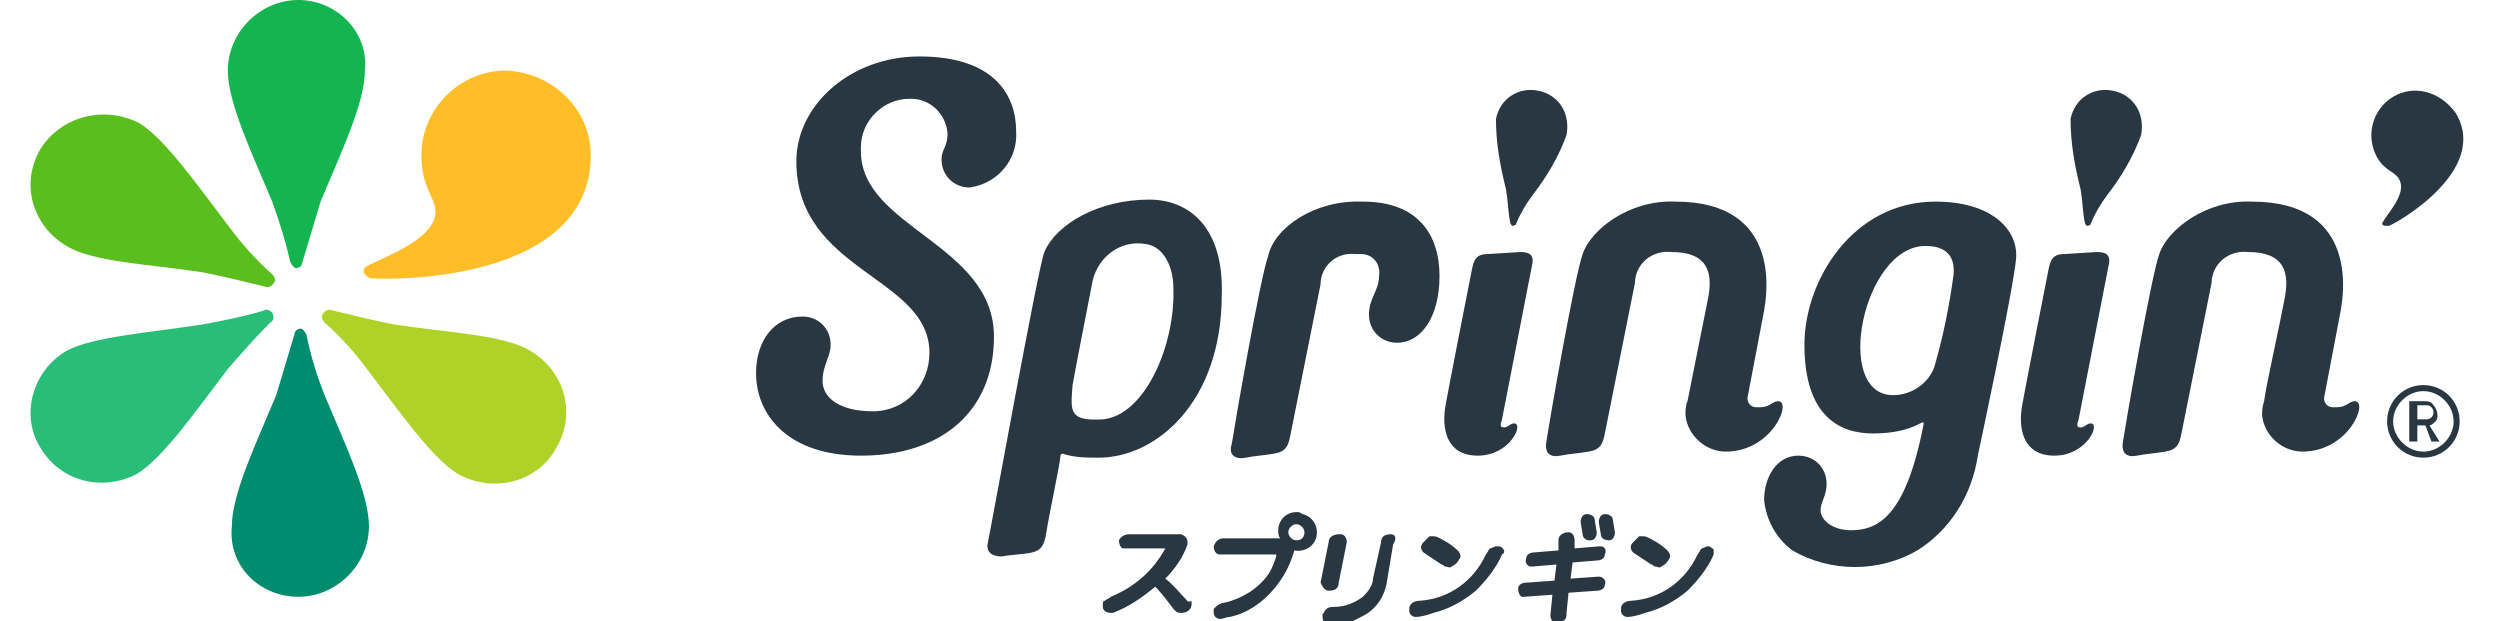
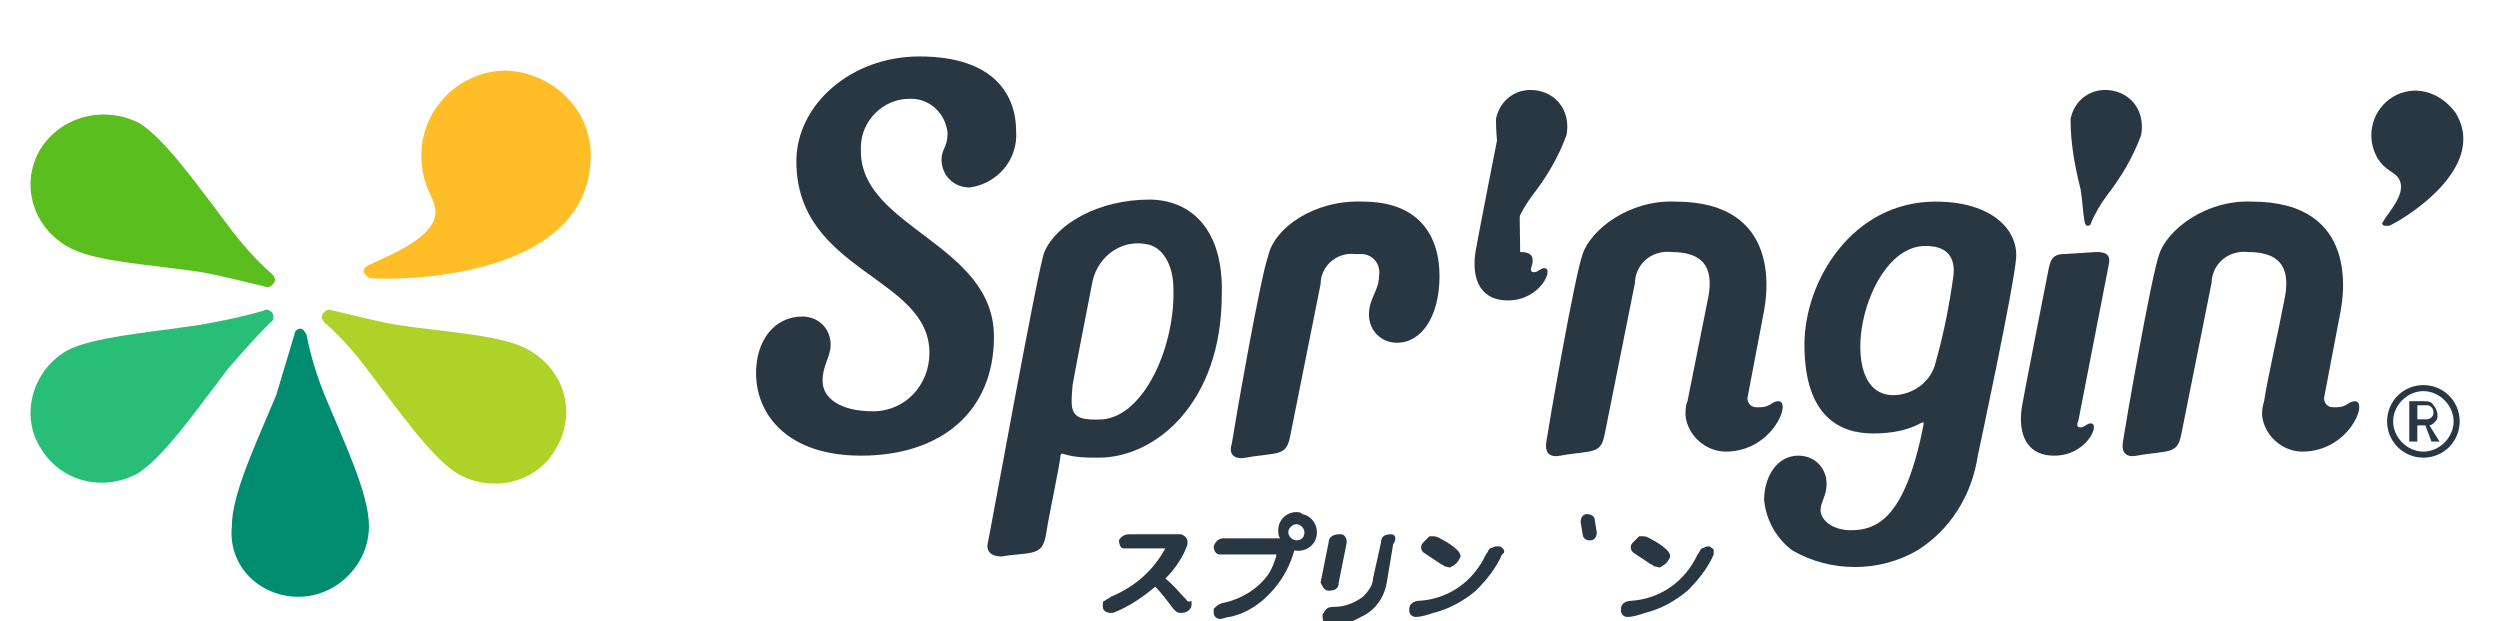
<svg xmlns="http://www.w3.org/2000/svg" xmlns:xlink="http://www.w3.org/1999/xlink" version="1.1" id="レイヤー_1" x="0px" y="0px" viewBox="0 0 124 30.8" style="enable-background:new 0 0 124 30.8;" xml:space="preserve">
  <style type="text/css">
	.st0{opacity:0;}
	.st1{clip-path:url(#SVGID_00000131355609365960589330000006809906001663093135_);}
	.st2{clip-path:url(#SVGID_00000054253105696865942520000017752424065139595455_);}
	.st3{fill:#14B450;}
	.st4{fill:#008C6E;}
	.st5{fill:#28BE78;}
	.st6{fill:#5ABE1E;}
	.st7{fill:#AFD228;}
	.st8{fill:#FFBE28;}
	.st9{fill:#283741;}
</style>
  <g id="グループ_160" transform="translate(0 0)" class="st0">
    <g id="グループ_159">
      <g>
        <g>
          <defs>
            <rect id="SVGID_1_" width="29.6" height="29.6" />
          </defs>
          <clipPath id="SVGID_00000178907195097940367340000013505533928109425580_">
            <use xlink:href="#SVGID_1_" style="overflow:visible;" />
          </clipPath>
          <g id="グループ_158" style="clip-path:url(#SVGID_00000178907195097940367340000013505533928109425580_);">
            <g id="グループ_157" transform="translate(0 0)">
              <g>
                <g>
                  <defs>
                    <rect id="SVGID_00000070824429124545671580000001423196770672585885_" width="29.6" height="29.6" />
                  </defs>
                  <clipPath id="SVGID_00000011716051520725748330000006983173492706521765_">
                    <use xlink:href="#SVGID_00000070824429124545671580000001423196770672585885_" style="overflow:visible;" />
                  </clipPath>
                  <g id="グループ_156" style="clip-path:url(#SVGID_00000011716051520725748330000006983173492706521765_);">
                    <path id="パス_1401" d="M19.3,0c3,0,4.5,0,6.1,0.5c1.7,0.6,3.1,2,3.8,3.8c0.5,1.6,0.5,3.1,0.5,6.1v9c0,3,0,4.5-0.5,6.1           c-0.6,1.7-2,3.1-3.8,3.8c-1.6,0.5-3.1,0.5-6.1,0.5h-9c-3,0-4.5,0-6.1-0.5c-1.7-0.6-3.1-2-3.8-3.8C0,23.8,0,22.3,0,19.3v-9           c0-3,0-4.5,0.5-6.1c0.6-1.7,2-3.1,3.8-3.8C5.9,0,7.4,0,10.3,0H19.3z" />
                  </g>
                </g>
              </g>
            </g>
          </g>
        </g>
      </g>
    </g>
  </g>
-   <path id="パス_1402" class="st3" d="M14.8,0c-1.9,0-3.5,1.6-3.5,3.5c0,1.6,1.2,4.1,2.2,6.5c0.4,1.1,0.7,2.1,0.9,3  c0.1,0.2,0.2,0.3,0.3,0.3S15,13.2,15,13c0.3-1,0.6-2,0.9-3c1-2.4,2.2-4.9,2.2-6.5C18.3,1.6,16.7,0,14.8,0" />
  <path id="パス_1403" class="st4" d="M14.8,29.6c1.9,0,3.5-1.6,3.5-3.5c0-1.6-1.2-4.1-2.2-6.5c-0.4-1-0.7-2-0.9-3  c-0.1-0.2-0.2-0.3-0.3-0.3s-0.3,0.1-0.3,0.3c-0.3,1-0.6,2-0.9,3c-1,2.4-2.2,4.9-2.2,6.5C11.3,28.1,12.9,29.6,14.8,29.6" />
  <path id="パス_1404" class="st5" d="M2,22.2c1,1.7,3.1,2.2,4.8,1.3c1.3-0.8,2.9-3.1,4.5-5.2c0.7-0.8,1.4-1.6,2.1-2.3  c0.2-0.1,0.2-0.3,0.1-0.5c-0.1-0.1-0.3-0.2-0.4-0.1c-1,0.3-2,0.5-3.1,0.7c-2.6,0.4-5.4,0.6-6.7,1.3C1.6,18.4,1,20.6,2,22.2" />
  <path id="パス_1405" class="st6" d="M2,7.4c-1,1.7-0.4,3.8,1.3,4.8c1.3,0.8,4.1,0.9,6.7,1.3c1.1,0.2,2.2,0.5,3.1,0.7  c0.2,0.1,0.4,0,0.5-0.2c0.1-0.1,0-0.3-0.1-0.4c-0.8-0.7-1.5-1.5-2.1-2.3C9.8,9.2,8.2,6.9,6.9,6.1C5.1,5.2,3,5.8,2,7.4" />
  <path id="パス_1406" class="st7" d="M27.6,22.2c1-1.7,0.4-3.8-1.3-4.8c-1.3-0.8-4.1-0.9-6.7-1.3c-1.1-0.2-2.2-0.5-3.1-0.7  c-0.2-0.1-0.4,0-0.5,0.2c-0.1,0.1,0,0.3,0.1,0.4c0.8,0.7,1.5,1.5,2.1,2.3c1.6,2.1,3.2,4.4,4.5,5.2C24.5,24.5,26.7,23.9,27.6,22.2" />
  <path id="パス_1407" class="st8" d="M25.1,3.5c-2.3,0-4.2,1.9-4.2,4.2c0,1.6,0.7,2.1,0.7,2.8c0,1.4-2.7,2.3-3.4,2.7  c-0.2,0.1-0.2,0.3-0.1,0.4c0.1,0.1,0.2,0.2,0.3,0.2c1,0.1,10.9,0.2,10.9-6.1C29.3,5.4,27.4,3.6,25.1,3.5" />
  <path id="パス_1408" class="st9" d="M118.7,4.8c-1,0.6-1.4,1.9-0.8,3c0.4,0.7,0.9,0.7,1.1,1.1c0.4,0.7-0.6,1.7-0.8,2.1  c-0.1,0.1,0,0.2,0.1,0.2c0,0,0.1,0,0.2,0c0.5-0.2,5-2.8,3.3-5.6C121,4.5,119.7,4.2,118.7,4.8" />
  <path id="パス_1409" class="st9" d="M47,6.6c-0.1-1-0.9-1.7-1.8-1.7c0,0,0,0-0.1,0c-1.3,0-2.4,1.1-2.4,2.4c0,0.1,0,0.1,0,0.2  c0,3.8,6.6,4.6,6.6,9.2c0,3.7-2.6,5.9-6.6,5.9c-3.6,0-5.2-2-5.2-4.1c0-1.6,0.9-2.8,2.3-2.8c0.8,0,1.4,0.6,1.4,1.4  c0,0.6-0.4,1-0.4,1.8s0.8,1.5,2.5,1.5c1.6,0,2.8-1.3,2.8-2.9c0-3.8-6.6-4-6.6-9.5c0-2.8,2.7-5.2,6.1-5.2c3.8,0,4.8,2,4.8,3.7  c0.1,1.4-0.9,2.6-2.3,2.8c-0.8,0-1.4-0.6-1.4-1.4C46.7,7.4,47,7.3,47,6.6" />
  <path id="パス_1410" class="st9" d="M57,9.9c-2.5,0-4.6,1.2-5.2,2.6c-0.3,0.7-2.7,14-2.8,14.4c-0.1,0.4,0.1,0.7,0.7,0.7  c0.5-0.1,1.1-0.1,1.5-0.2s0.6-0.3,0.7-1s0.7-3.5,0.7-3.8c0,0,0-0.1,0.1-0.1c0.6,0.2,1.2,0.2,1.8,0.2c2.8,0,6.1-2.7,6.1-8.1  C60.7,11.3,59,9.9,57,9.9 M54.7,20.8c-1.7,0.1-1.6-0.4-1.5-1.7c0.1-0.6,0.9-4.7,1-5.2c0.3-1.2,1.4-2,2.6-1.8  c0.9,0.1,1.4,1.1,1.4,2.2C58.3,17.1,56.8,20.6,54.7,20.8" />
  <path id="パス_1411" class="st9" d="M67.6,10c2.7,0,3.8,1.6,3.8,3.7c0,2-0.9,3.3-2.1,3.3c-0.8,0-1.4-0.6-1.4-1.4l0,0  c0-0.8,0.5-1.2,0.5-1.9c0.1-0.6-0.3-1.1-0.9-1.1c-0.1,0-0.2,0-0.3,0c-0.9-0.1-1.7,0.6-1.7,1.5l0,0L64,21.6c-0.1,0.5-0.2,0.8-0.8,0.9  s-0.9,0.1-1.4,0.2s-0.9-0.1-0.7-0.7c0.1-0.7,1.4-8.2,1.8-9.3C63.2,11.3,65.2,9.9,67.6,10" />
-   <path id="パス_1412" class="st9" d="M75.4,12.5c0.4,0,0.7,0.1,0.6,0.6l-1.5,7.7c-0.1,0.3-0.1,0.4,0.1,0.4s0.3-0.2,0.5-0.2  c0.5,0-0.2,1.6-1.8,1.6c-1.6,0-1.8-1.4-1.6-2.5c0.1-0.6,1.2-6.2,1.3-6.7s0.2-0.8,0.8-0.8L75.4,12.5" />
+   <path id="パス_1412" class="st9" d="M75.4,12.5c0.4,0,0.7,0.1,0.6,0.6c-0.1,0.3-0.1,0.4,0.1,0.4s0.3-0.2,0.5-0.2  c0.5,0-0.2,1.6-1.8,1.6c-1.6,0-1.8-1.4-1.6-2.5c0.1-0.6,1.2-6.2,1.3-6.7s0.2-0.8,0.8-0.8L75.4,12.5" />
  <path id="パス_1413" class="st9" d="M104,12.5c0.4,0,0.7,0.1,0.6,0.6l-1.5,7.7c-0.1,0.3-0.1,0.4,0.1,0.4c0.2,0,0.3-0.2,0.5-0.2  c0.5,0-0.2,1.6-1.8,1.6s-1.8-1.4-1.6-2.5c0.1-0.6,1.2-6.2,1.3-6.7s0.2-0.8,0.8-0.8L104,12.5" />
  <path id="パス_1414" class="st9" d="M83.1,10c5.4,0,4.5,4.8,4.4,5.4l-0.8,4.2c-0.1,0.3,0.1,0.6,0.4,0.6c0.1,0,0.1,0,0.2,0  c0.5,0,0.6-0.3,0.9-0.3c0.7,0-0.3,2.5-2.6,2.5c-1,0-1.9-0.8-2-1.8c0-0.2,0-0.5,0.1-0.7l1-5c0.3-1.4,0-2.4-1.8-2.4  c-0.9-0.1-1.7,0.5-1.8,1.4V14l-1.5,7.5c-0.1,0.5-0.2,0.8-0.8,0.9s-0.9,0.1-1.4,0.2s-0.8-0.1-0.7-0.7c0.1-0.7,1.4-8.2,1.8-9.3  C78.9,11.4,80.8,9.9,83.1,10" />
  <path id="パス_1415" class="st9" d="M96,10c-4.1,0-6.5,3.9-6.5,7.1c0,3.6,1.8,4.4,3.4,4.4c2.2,0,2.6-0.9,2.5-0.4  c-0.9,4.6-2.3,5.2-3.6,5.2c-0.9,0-1.5-0.5-1.5-1c0-0.4,0.3-0.7,0.3-1.3c0-0.8-0.6-1.4-1.4-1.4c-1.1,0-1.7,1.1-1.7,2.2  c0.1,1,0.6,1.9,1.4,2.5c1.9,1.1,4.3,1.1,6.2,0c1.6-1,2.7-2.7,3-4.7c0,0,1.8-8.4,1.9-9.8C100.1,11.4,98.8,10,96,10 M93.9,19.6  c-3,0-1.5-7.4,1.6-7.4c0.5,0,1.5,0.1,1.4,1.4c-0.2,1.5-0.5,3-0.9,4.4C95.8,18.9,94.9,19.6,93.9,19.6" />
  <path id="パス_1416" class="st9" d="M76.3,4.5c-1-0.2-1.9,0.4-2.1,1.4c0,1.2,0.2,2.3,0.5,3.5c0.1,0.6,0.1,1.1,0.2,1.6  c0,0.1,0.1,0.2,0.1,0.2s0.2,0,0.2-0.1c0.2-0.5,0.5-1,0.8-1.4c0.7-0.9,1.3-1.9,1.7-3C77.9,5.6,77.3,4.7,76.3,4.5L76.3,4.5" />
  <path id="パス_1417" class="st9" d="M104.8,4.5c-1-0.2-1.9,0.4-2.1,1.4c0,1.2,0.2,2.3,0.5,3.5c0.1,0.6,0.1,1.1,0.2,1.6  c0,0.1,0.1,0.2,0.1,0.2s0.2,0,0.2-0.1c0.2-0.5,0.5-1,0.8-1.4c0.7-0.9,1.3-1.9,1.7-3C106.4,5.6,105.8,4.7,104.8,4.5L104.8,4.5" />
  <path id="パス_1418" class="st9" d="M111.7,10c5.4,0,4.5,4.8,4.4,5.4l-0.8,4.2c-0.1,0.3,0.1,0.6,0.4,0.6c0.1,0,0.1,0,0.2,0  c0.5,0,0.6-0.3,0.9-0.3c0.7,0-0.3,2.5-2.6,2.5c-1,0-1.9-0.8-2-1.8c0-0.2,0-0.4,0.1-0.7c0.1-0.8,0.8-3.9,1-5c0.3-1.4,0-2.4-1.8-2.4  c-0.9-0.1-1.7,0.5-1.8,1.4V14l-1.5,7.5c-0.1,0.5-0.2,0.8-0.8,0.9s-0.9,0.1-1.4,0.2s-0.8-0.1-0.7-0.7c0.1-0.7,1.4-8.2,1.8-9.3  C107.5,11.4,109.4,9.9,111.7,10" />
  <path id="パス_1419" class="st9" d="M58.8,29.7c-0.3-0.3-0.6-0.7-1-1c0.5-0.5,0.9-1.1,1.1-1.7v-0.1c0-0.2-0.1-0.3-0.3-0.4  c-0.1,0-0.2,0-0.3,0H56c-0.2,0-0.4,0.1-0.5,0.3c0,0.2,0.1,0.4,0.2,0.4h0.1h1.9h0.1l0,0c-0.6,1.1-1.5,1.9-2.7,2.4  c-0.1,0.1-0.2,0.1-0.3,0.2c-0.1,0-0.1,0.1-0.1,0.2l0,0v0.1c0,0.2,0.2,0.3,0.4,0.3c0,0,0,0,0.1,0c0.8-0.3,1.5-0.8,2.1-1.3  c0.3,0.3,0.6,0.7,0.9,1.1l0,0l0.1,0.1c0.1,0.1,0.2,0.1,0.3,0.1l0,0c0.3,0,0.5-0.2,0.5-0.4l0,0c0-0.1,0-0.1,0-0.2  C58.9,29.9,58.9,29.8,58.8,29.7" />
  <path id="パス_1420" class="st9" d="M65.9,29.3L65.9,29.3c0.3,0,0.5-0.1,0.5-0.4l0,0l0.4-2c0-0.2-0.1-0.4-0.3-0.4c0,0,0,0-0.1,0  l0,0c-0.2,0-0.5,0.1-0.5,0.4l0,0l-0.4,2C65.6,29.1,65.7,29.3,65.9,29.3L65.9,29.3" />
  <path id="パス_1421" class="st9" d="M69,26.5L69,26.5c-0.3,0-0.5,0.1-0.5,0.4l0,0l-0.4,1.8c0,0.3-0.2,0.6-0.5,0.9  c-0.4,0.3-0.9,0.5-1.4,0.5c-0.1,0-0.3,0-0.4,0.1l-0.1,0.1c0,0.1-0.1,0.1-0.1,0.2c0,0,0,0,0,0.1c0,0.2,0.1,0.4,0.3,0.4l0,0l0,0  c0.6,0,1.1-0.1,1.6-0.4c0.7-0.3,1.2-1,1.3-1.8l0.3-1.8C69.3,26.7,69.2,26.5,69,26.5L69,26.5" />
  <path id="パス_1422" class="st9" d="M70.6,27.4L70.6,27.4L70.6,27.4c0.3,0.2,0.6,0.4,0.9,0.6c0.1,0,0.1,0.1,0.2,0.1s0.2,0.1,0.3,0  c0.2-0.1,0.3-0.2,0.4-0.4c0.1-0.1,0-0.3-0.1-0.4c-0.2-0.2-0.5-0.4-0.7-0.5s-0.3-0.2-0.5-0.2H71h-0.1c-0.1,0.1-0.2,0.2-0.3,0.3  C70.4,27.1,70.5,27.3,70.6,27.4" />
  <path id="パス_1423" class="st9" d="M74.4,27.1L74.4,27.1c-0.1,0-0.1,0-0.2,0l0,0c-0.1,0-0.2,0.1-0.3,0.1  c-0.1,0.1-0.1,0.2-0.2,0.3c-0.6,1.3-1.8,2.2-3.3,2.3c-0.2,0-0.5,0.1-0.5,0.4v0.1c0,0.2,0.2,0.3,0.3,0.3l0,0c0.3,0,0.6-0.1,0.9-0.2  c0.8-0.2,1.5-0.6,2.1-1.1c0.5-0.5,1-1.1,1.3-1.8C74.7,27.4,74.6,27.2,74.4,27.1L74.4,27.1" />
-   <path id="パス_1424" class="st9" d="M79.3,28.6L79.3,28.6l-1.4,0.1l0.1-0.8l1.2-0.1c0.2,0,0.4-0.1,0.4-0.3c0.1-0.2,0-0.4-0.2-0.4  h-0.1l0,0l-1.2,0.1v-0.4c0-0.2-0.1-0.4-0.3-0.4l0,0c-0.2,0-0.5,0.1-0.5,0.4c0,0,0,0,0,0.1v0.4l-1.2,0.1c-0.2,0-0.4,0.1-0.4,0.3  c-0.1,0.2,0.1,0.4,0.2,0.4H76l0,0l1.2-0.1l-0.1,0.8l-1.4,0.1c-0.2,0-0.4,0.1-0.4,0.3c0,0.2,0.1,0.4,0.2,0.4h0.1l0,0l1.4-0.1l-0.1,1  c0,0.2,0.1,0.4,0.3,0.4l0,0c0.2,0,0.5-0.1,0.5-0.4v-0.1l0.1-1l1.4-0.1c0.2,0,0.4-0.1,0.4-0.3C79.7,28.8,79.5,28.6,79.3,28.6  L79.3,28.6" />
  <path id="パス_1425" class="st9" d="M85,27.3c0-0.1-0.1-0.1-0.2-0.2l0,0h-0.1l0,0c-0.1,0-0.2,0.1-0.3,0.1  c-0.1,0.1-0.1,0.2-0.2,0.3c-0.6,1.3-1.8,2.2-3.3,2.3c-0.2,0-0.5,0.1-0.5,0.4v0.1c0,0.2,0.2,0.3,0.3,0.3l0,0c0.3,0,0.6-0.1,0.9-0.2  c0.8-0.2,1.5-0.6,2.1-1.1c0.5-0.5,1-1.1,1.3-1.8C85,27.5,85,27.4,85,27.3" />
  <path id="パス_1426" class="st9" d="M81,27.4L81,27.4c0.3,0.2,0.6,0.4,0.9,0.6c0.1,0,0.1,0.1,0.2,0.1s0.2,0.1,0.3,0  c0.2-0.1,0.3-0.2,0.4-0.4c0.1-0.1,0-0.3-0.1-0.4c-0.2-0.2-0.5-0.4-0.7-0.5s-0.3-0.2-0.5-0.2h-0.1h-0.1c-0.1,0.1-0.2,0.2-0.3,0.3  C80.8,27.1,80.9,27.3,81,27.4" />
  <path id="パス_1427" class="st9" d="M78.5,26.5c0,0.2,0.2,0.3,0.3,0.3c0,0,0,0,0.1,0c0.2,0,0.3-0.2,0.3-0.4l-0.1-0.6  c0-0.2-0.2-0.3-0.4-0.3c-0.2,0-0.3,0.2-0.3,0.4l0,0L78.5,26.5z" />
-   <path id="パス_1428" class="st9" d="M80,25.8c0-0.2-0.2-0.3-0.4-0.3c-0.2,0-0.3,0.2-0.3,0.4l0,0l0.1,0.6c0,0.2,0.2,0.3,0.4,0.3  c0.2,0,0.3-0.2,0.3-0.4l0,0L80,25.8z" />
  <path id="パス_1429" class="st9" d="M64.3,25.4c-0.5,0-0.9,0.4-0.9,0.9c0,0.1,0,0.3,0.1,0.4h-2.8c-0.2,0-0.4,0.1-0.5,0.4  c0,0.2,0.1,0.4,0.3,0.4c0,0,0,0,0.1,0h2.6c0.1,0,0.1,0,0.1,0s0,0,0,0.1c-0.1,0.3-0.2,0.6-0.4,0.9c-0.5,0.7-1.3,1.2-2.2,1.4  c-0.1,0-0.3,0.1-0.4,0.2l-0.1,0.1v0.1v0.1c0,0.2,0.2,0.3,0.3,0.3l0,0c0.2,0,0.3-0.1,0.5-0.1c0.9-0.2,1.6-0.7,2.2-1.4  c0.5-0.6,0.8-1.2,1-1.9c0.5,0.1,1-0.2,1.1-0.7s-0.2-1-0.7-1.1C64.5,25.4,64.4,25.4,64.3,25.4 M64.3,26.8c-0.2,0-0.4-0.2-0.4-0.4  c0-0.2,0.2-0.4,0.4-0.4s0.4,0.2,0.4,0.4l0,0C64.7,26.6,64.6,26.8,64.3,26.8" />
  <path id="パス_1430" class="st9" d="M120.3,21.1h-0.4v0.8h-0.4v-2h0.7c0.2,0,0.4,0,0.5,0.2c0.1,0.1,0.2,0.3,0.2,0.5  c0,0.1,0,0.2-0.1,0.3c-0.1,0.1-0.2,0.2-0.3,0.2l0.5,0.8l0,0h-0.4L120.3,21.1z M119.9,20.8h0.4c0.1,0,0.2,0,0.3-0.1s0.1-0.2,0.1-0.2  c0-0.1,0-0.2-0.1-0.3c-0.1-0.1-0.2-0.1-0.3-0.1h-0.4V20.8z" />
  <path id="パス_1431" class="st9" d="M120.2,19.4c0.8,0,1.5,0.7,1.5,1.5s-0.7,1.5-1.5,1.5s-1.5-0.7-1.5-1.5l0,0  C118.7,20.1,119.4,19.4,120.2,19.4 M120.2,19.1c-1,0-1.8,0.8-1.8,1.8s0.8,1.8,1.8,1.8s1.8-0.8,1.8-1.8S121.2,19.1,120.2,19.1  L120.2,19.1" />
</svg>